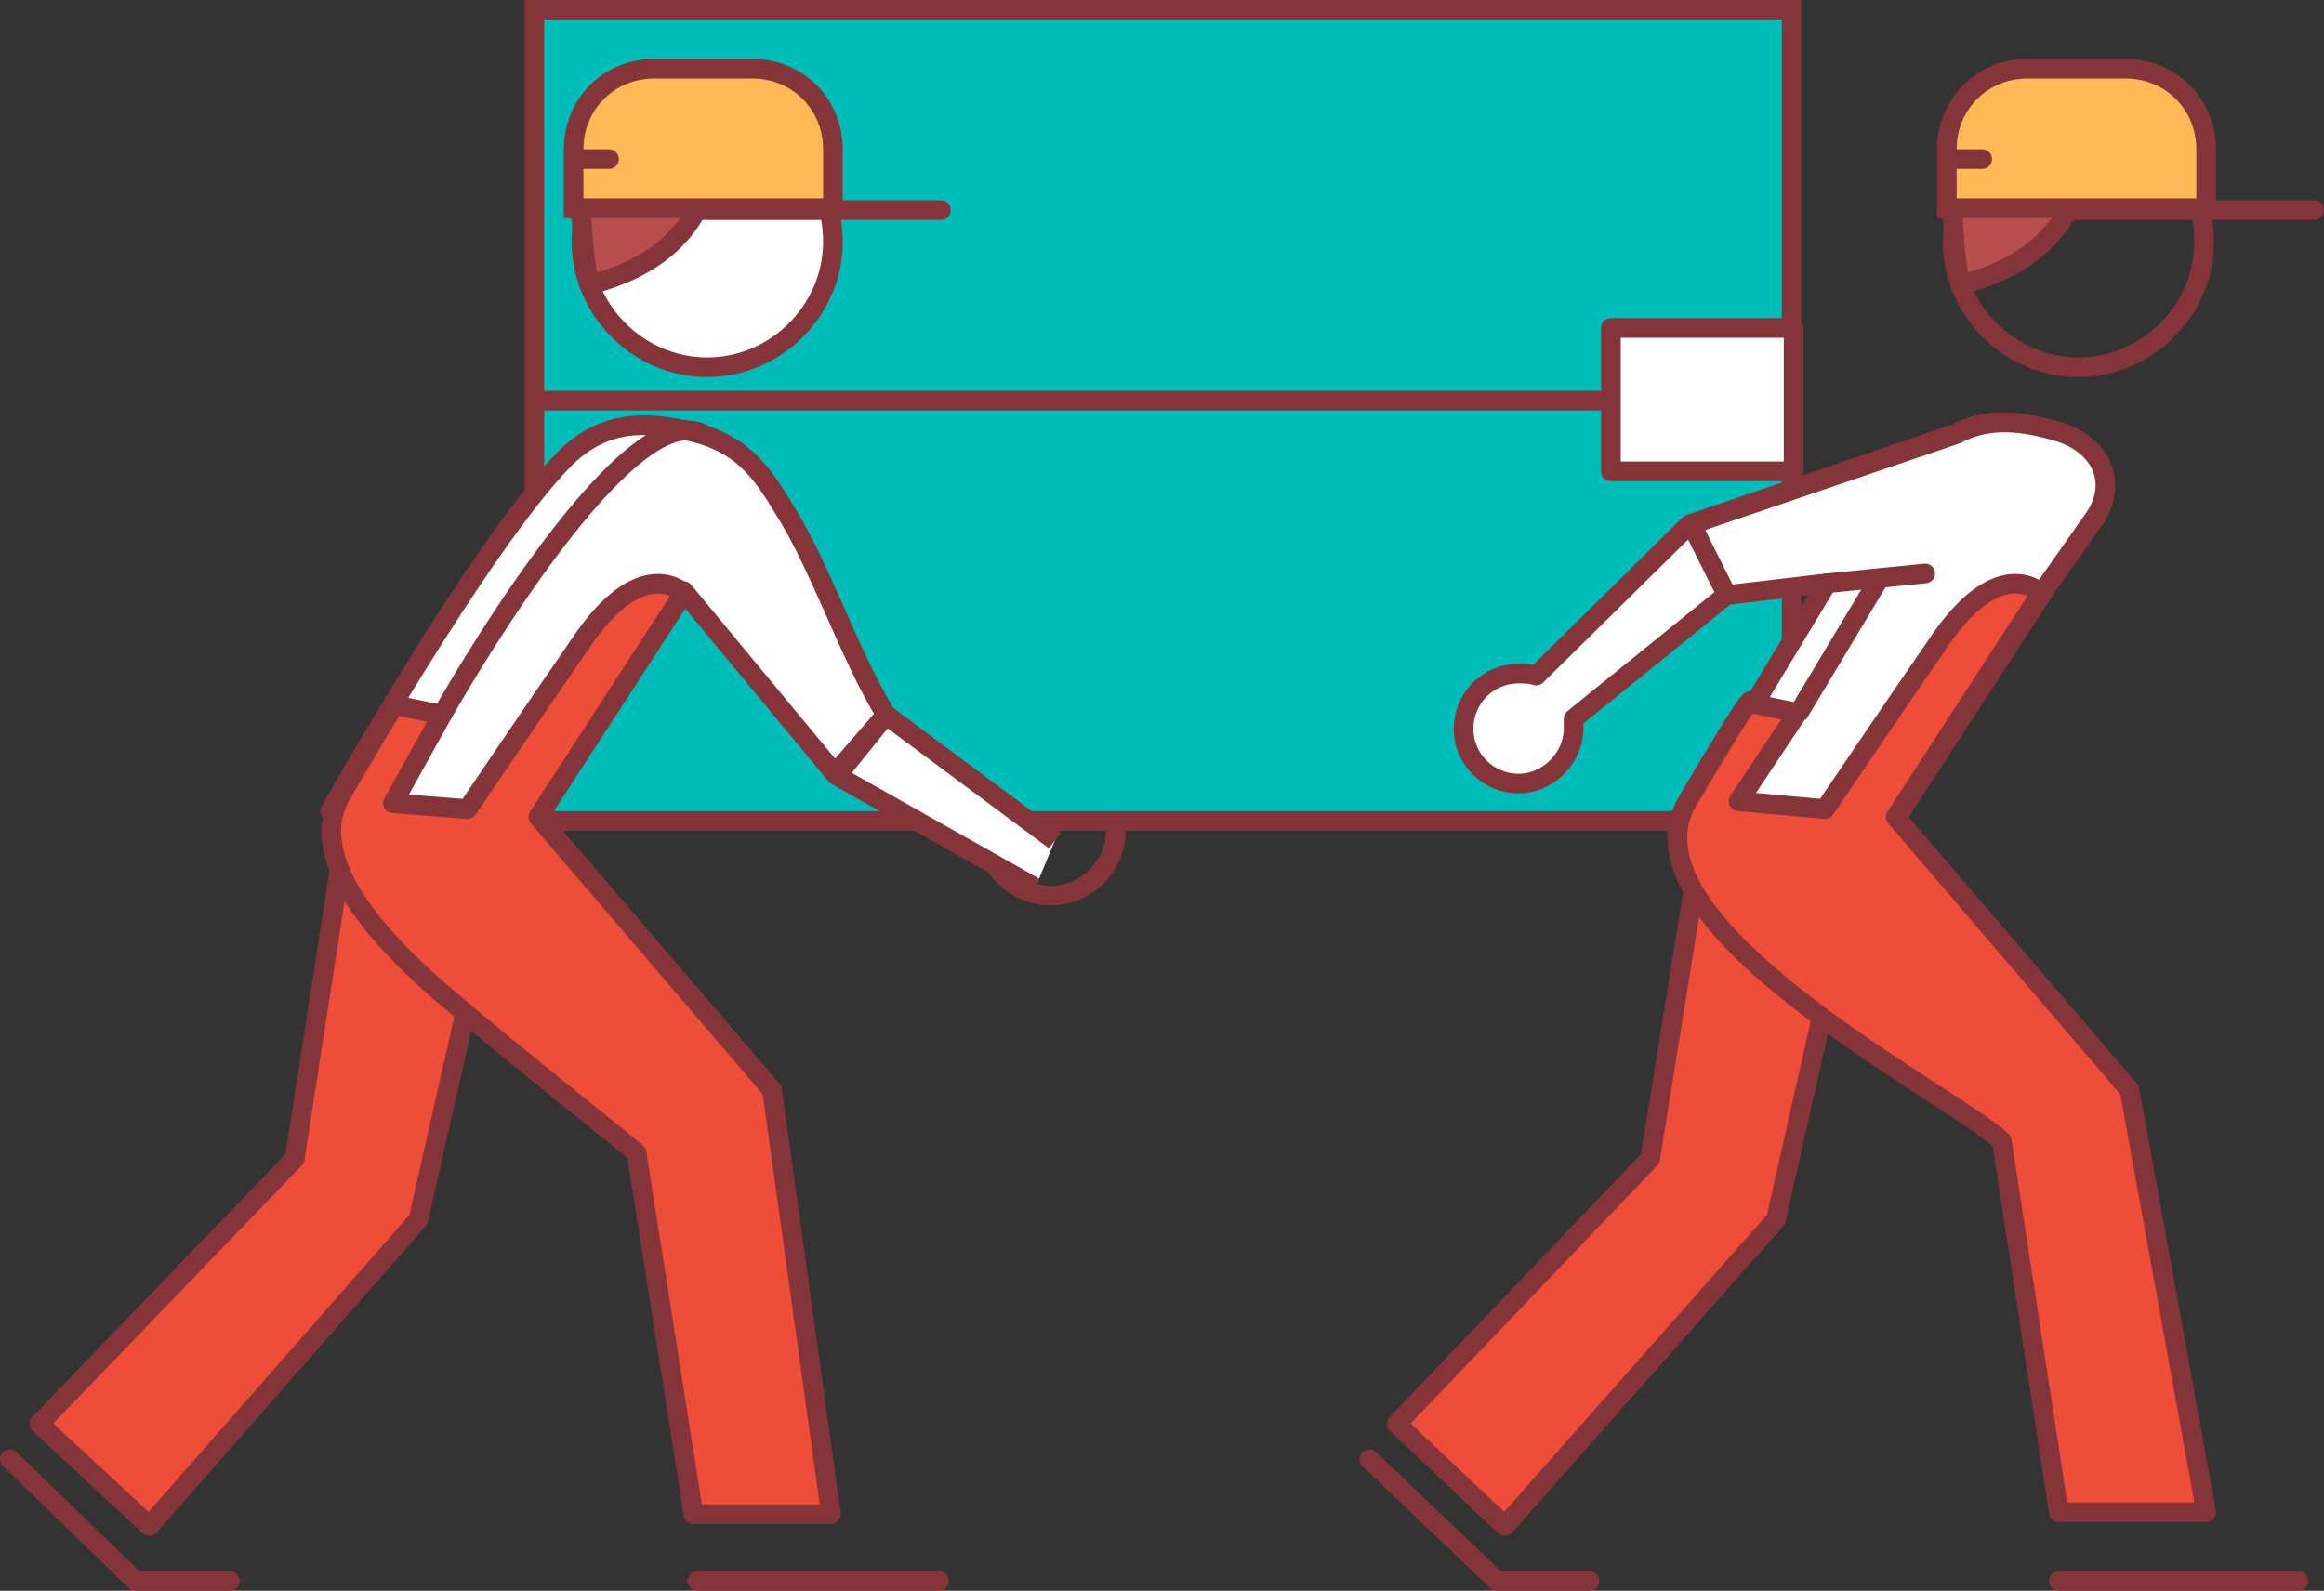
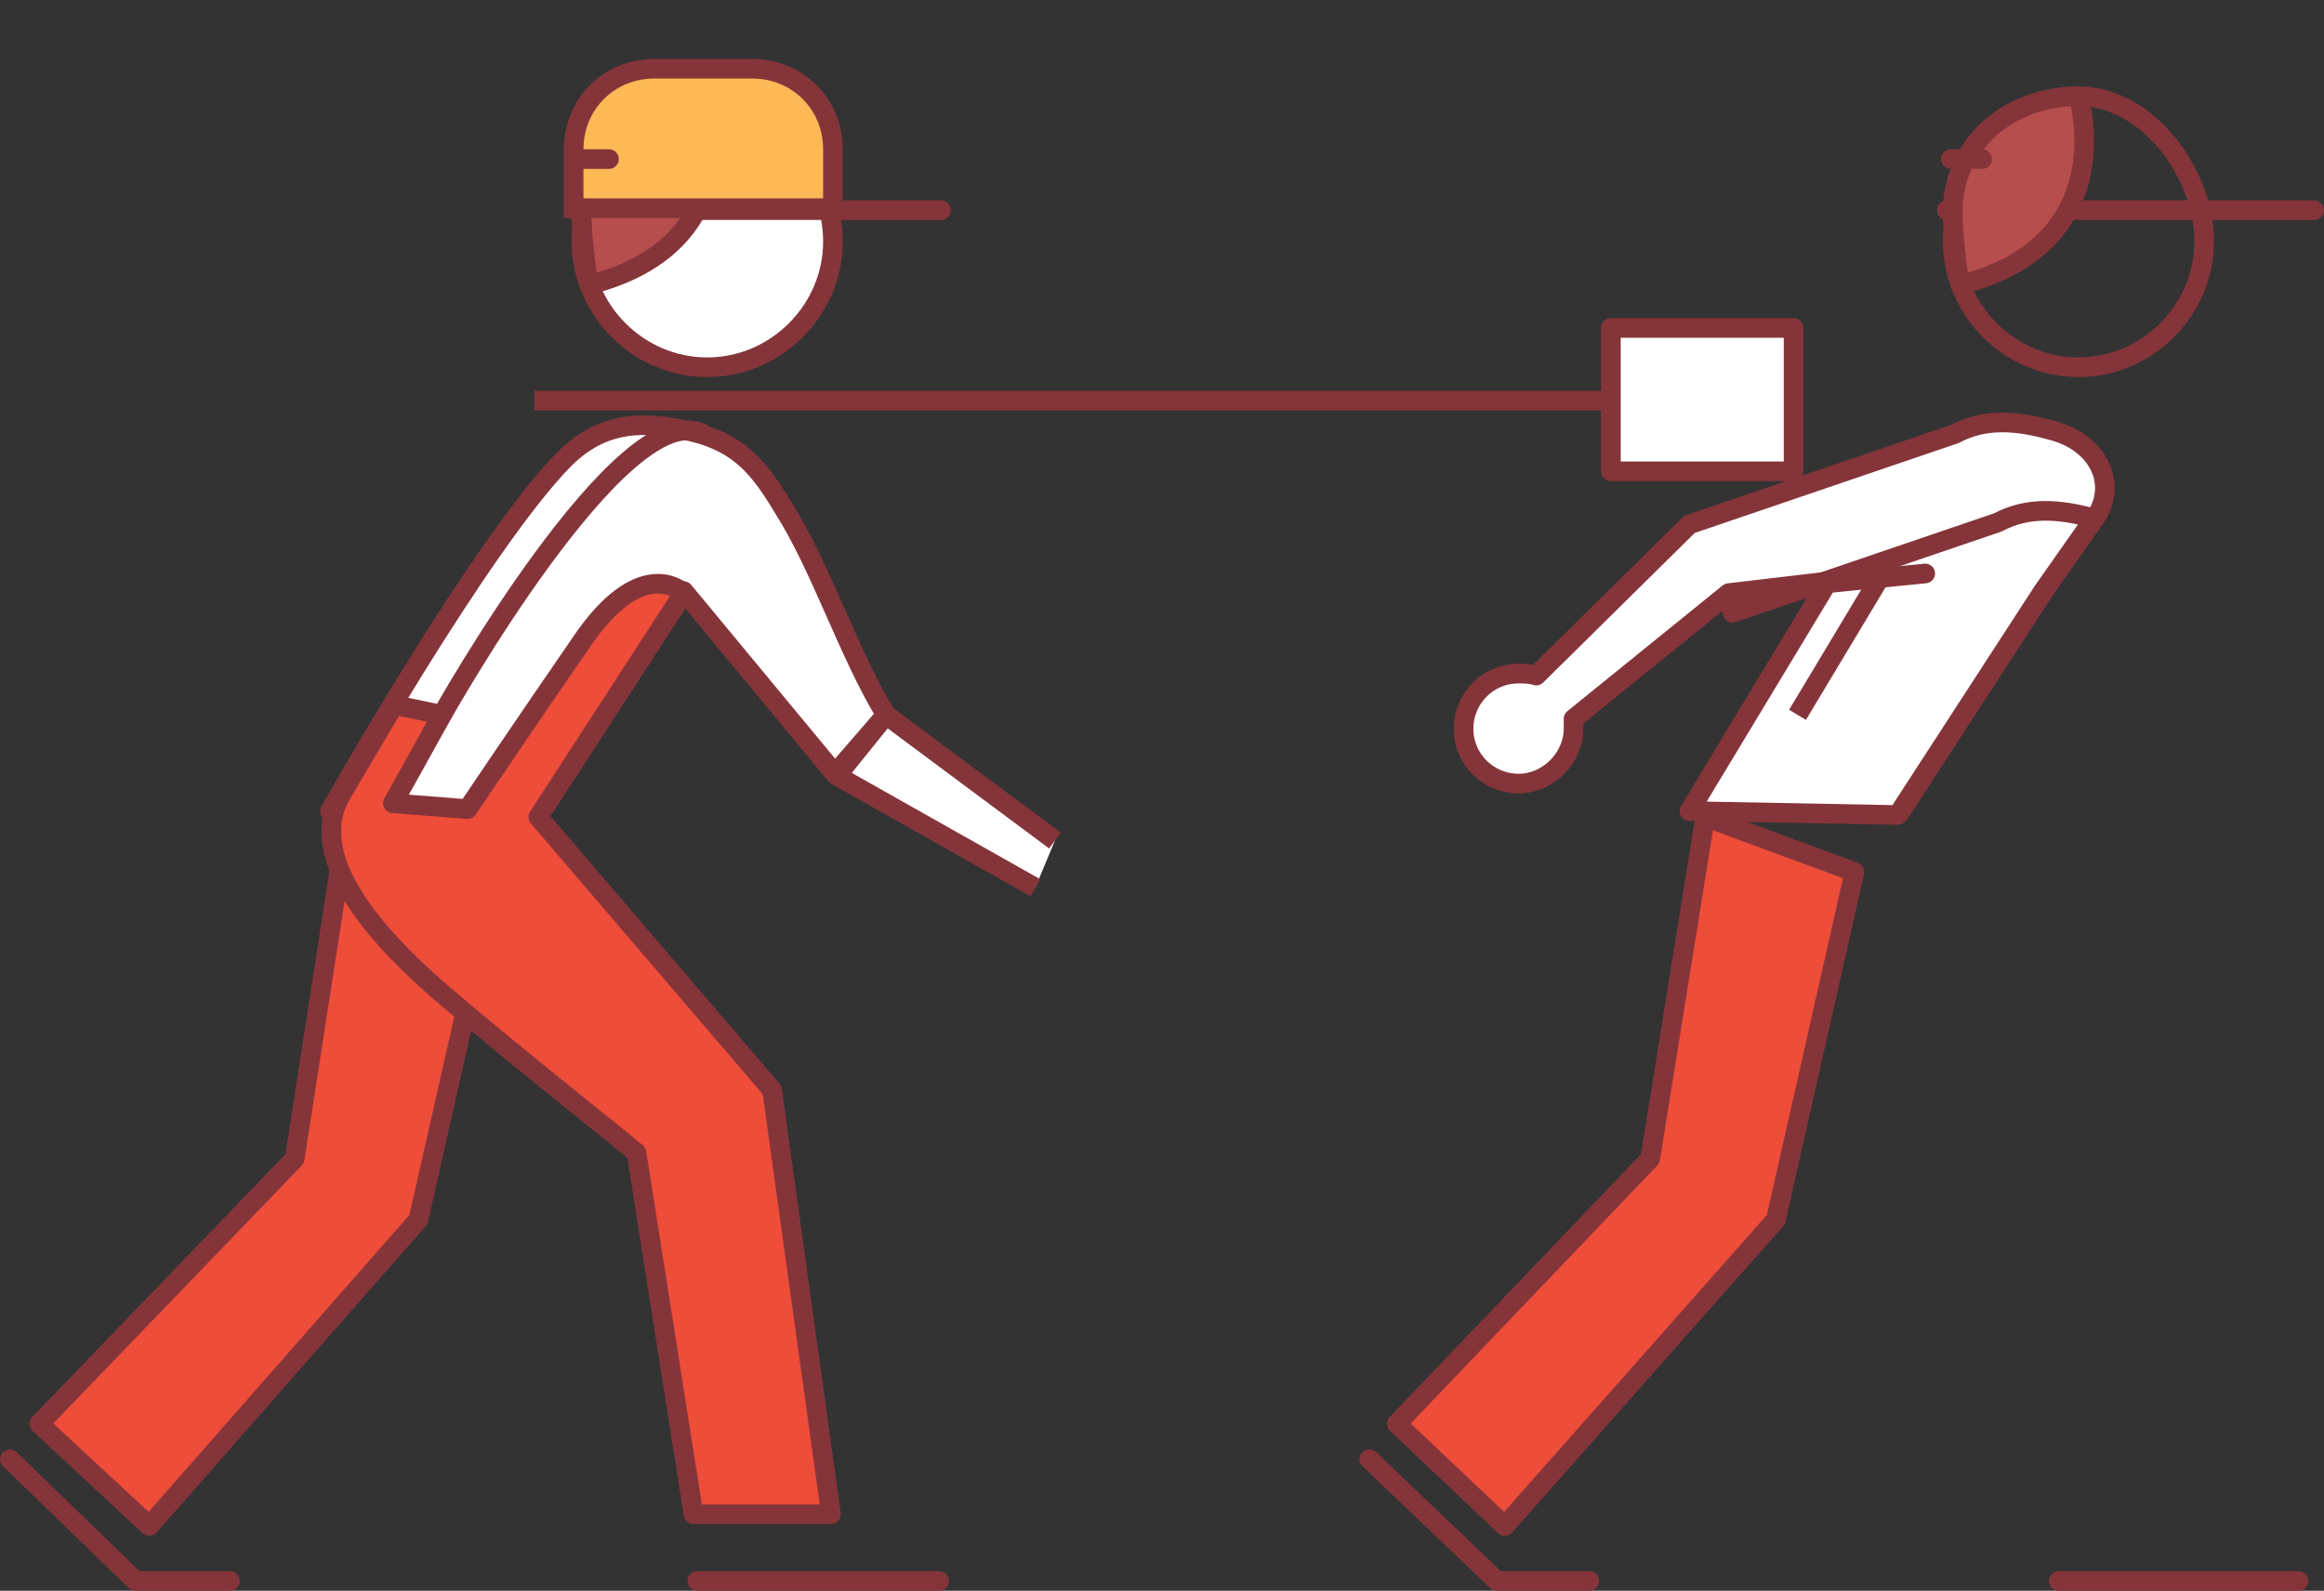
<svg xmlns="http://www.w3.org/2000/svg" version="1.1" id="Layer_1" x="0px" y="0px" viewBox="0 0 118.3 81" style="enable-background:new 0 0 118.3 81;" xml:space="preserve">
  <rect x="0" y="0" width="118.3" height="81" fill="#333333" stroke="none" />
  <style type="text/css">
	.st0{fill:#00BDBA;stroke:#85353A;stroke-miterlimit:10;}
	.st1{fill:#FFFFFF;}
	.st2{fill:#FFFFFF;stroke:#85353A;stroke-linecap:round;stroke-linejoin:round;stroke-miterlimit:10;}
	.st3{fill:#EE4D39;stroke:#85353A;stroke-linecap:round;stroke-linejoin:round;stroke-miterlimit:10;}
	.st4{fill:none;stroke:#85353A;stroke-linejoin:round;stroke-miterlimit:10;}
	.st5{fill:none;stroke:#85353A;stroke-miterlimit:10;}
	.st6{fill:none;stroke:#85353A;stroke-linecap:round;stroke-miterlimit:10;}
	.st7{fill:#B74E4E;stroke:#85353A;stroke-linecap:round;stroke-linejoin:round;stroke-miterlimit:10;}
	.st8{fill:#FEB856;stroke:#85353A;stroke-miterlimit:10;}
	.st9{fill:none;stroke:#85353A;stroke-linecap:round;stroke-linejoin:round;stroke-miterlimit:10;}
	.st10{fill:#FFFFFF;stroke:#85353A;stroke-linejoin:round;stroke-miterlimit:10;}
	.st11{fill:#FFFFFF;stroke:#85353A;stroke-miterlimit:10;}
</style>
  <g>
-     <rect x="27.2" y="0.5" class="st0" width="64" height="41.3" />
    <polygon class="st1" points="45.1,36.4 42.6,39.5 52.7,45.2 53.7,42.8  " />
    <path class="st2" d="M45.1,36.4c-1.9-3.1-3.3-7.5-5.2-10.5c-1.2-2-2.2-3.3-4.6-3.9c-2.5-0.6-4.6-0.6-6.6,1.4   c-4.3,4.4-11.9,17.9-11.9,17.9l10.6,0.2l7.4-11.4l7.7,9.3L45.1,36.4z" />
    <path class="st2" d="M104.4,21.9c-1.8-0.5-3.4-0.6-4.9,0.2l-13.5,4.6l-7.8,7.7c-0.3-0.1-0.6-0.1-0.9-0.1c-1.6,0-2.8,1.3-2.8,2.8   c0,1.6,1.3,2.8,2.8,2.8s2.8-1.3,2.8-2.8c0-0.2,0-0.3,0-0.5l7.9-6.4l5.1-0.6l-7,11.6l10.6,0.2l7.4-11.4l2.6-3.7   C107.8,24.6,106.8,22.5,104.4,21.9z" />
-     <path class="st2" d="M87.9,30.3l5.1-0.6l-7,11.6l10.6,0.2l7.4-11.4l2.6-3.7c1.3-1.9,0.3-3.9-2.1-4.5c-1.8-0.5-3.4-0.6-4.9,0.2   l-13.5,4.6L87.9,30.3z" />
+     <path class="st2" d="M87.9,30.3l5.1-0.6l-7,11.6l10.6,0.2l7.4-11.4l2.6-3.7c-1.8-0.5-3.4-0.6-4.9,0.2   l-13.5,4.6L87.9,30.3z" />
    <polygon class="st3" points="17.7,41.6 15,59 2,72.5 7.6,77.7 21.3,62.1 25.3,44.4  " />
    <path class="st3" d="M39.3,55.5L27.4,41.6l7.4-11.4c0,0-2-2-5,2.2c-2.9,4.2-6,8.8-6,8.8L20,40.9l2.5-4.5l-2.4-0.5   c0,0,1-1.8-2.7,4.5c-1.8,3,1.2,6.8,5,10.1c4.1,3.5,8.7,7.1,10,8.2l2.9,18.4h7L39.3,55.5z" />
    <path class="st4" d="M22.5,36.4c0,0,9.2-16.4,13.3-14.3" />
    <path class="st5" d="M99.4,12.3c0-3.5,2.9-7.4,6.4-7.4c3.5,0,6.4,3.9,6.4,7.4c0,3.5-2.9,6.4-6.4,6.4   C102.3,18.7,99.4,15.8,99.4,12.3z" />
    <line class="st6" x1="99.1" y1="10.7" x2="117.8" y2="10.7" />
    <path class="st7" d="M99.4,10.8c0,0.8,0.2,3,0.4,3.7c8.3-2.1,6-9.6,6-9.6C102.3,4.9,99.4,7.3,99.4,10.8z" />
-     <path class="st8" d="M112.3,7.6c0-2.3-1.8-4.1-4.1-4.1h-5c-2.3,0-4.1,1.8-4.1,4.1l0,0v3h13.2V7.6L112.3,7.6z" />
    <line class="st6" x1="100.9" y1="8.1" x2="99.3" y2="8.1" />
    <polygon class="st3" points="86.8,41.6 84,59 71.1,72.5 76.6,77.7 90.4,62.1 94.4,44.4  " />
-     <path class="st3" d="M108.4,55.5L96.5,41.6l7.4-11.4c0,0-2-2-5,2.2c-2.9,4.2-6,8.8-6,8.8l-4.4-0.4l3-4.5l-2.4-0.5   c0,0,0.5-1.3-3.2,5c-3.7,6.3,13.6,15,16,17.3l2.9,18.9h7.5L108.4,55.5z" />
    <line class="st4" x1="91.5" y1="36.4" x2="95.7" y2="29.4" />
    <line class="st9" x1="35.5" y1="80.5" x2="47.8" y2="80.5" />
    <polyline class="st9" points="0.5,74.3 6.9,80.5 11.7,80.5  " />
    <line class="st9" x1="104.8" y1="80.5" x2="117" y2="80.5" />
    <polyline class="st9" points="69.7,74.3 76.2,80.5 80.9,80.5  " />
    <rect x="82" y="16.7" class="st10" width="9.3" height="7.3" />
    <line class="st4" x1="82" y1="20.4" x2="27.2" y2="20.4" />
    <line class="st9" x1="93" y1="29.7" x2="98" y2="29.2" />
  </g>
  <path class="st11" d="M29.6,12.3c0-3.5,2.9-7.4,6.4-7.4c3.5,0,6.4,3.9,6.4,7.4c0,3.5-2.9,6.4-6.4,6.4C32.5,18.7,29.6,15.8,29.6,12.3  z" />
  <line class="st6" x1="29.3" y1="10.7" x2="47.9" y2="10.7" />
  <path class="st7" d="M29.6,10.8c0,0.8,0.2,3,0.4,3.7c8.3-2.1,6-9.6,6-9.6C32.5,4.9,29.6,7.3,29.6,10.8z" />
  <path class="st8" d="M42.4,7.6c0-2.3-1.8-4.1-4.1-4.1h-5c-2.3,0-4.1,1.8-4.1,4.1l0,0v3h13.2V7.6L42.4,7.6z" />
  <line class="st6" x1="31" y1="8.1" x2="29.5" y2="8.1" />
-   <path class="st5" d="M56.8,42.3c0,1.8-1.5,3.3-3.3,3.3c-1.2,0-2.2-0.6-2.8-1.5" />
  <polyline class="st4" points="53.7,42.8 45.1,36.4 42.6,39.5 52.7,45.2 " />
</svg>